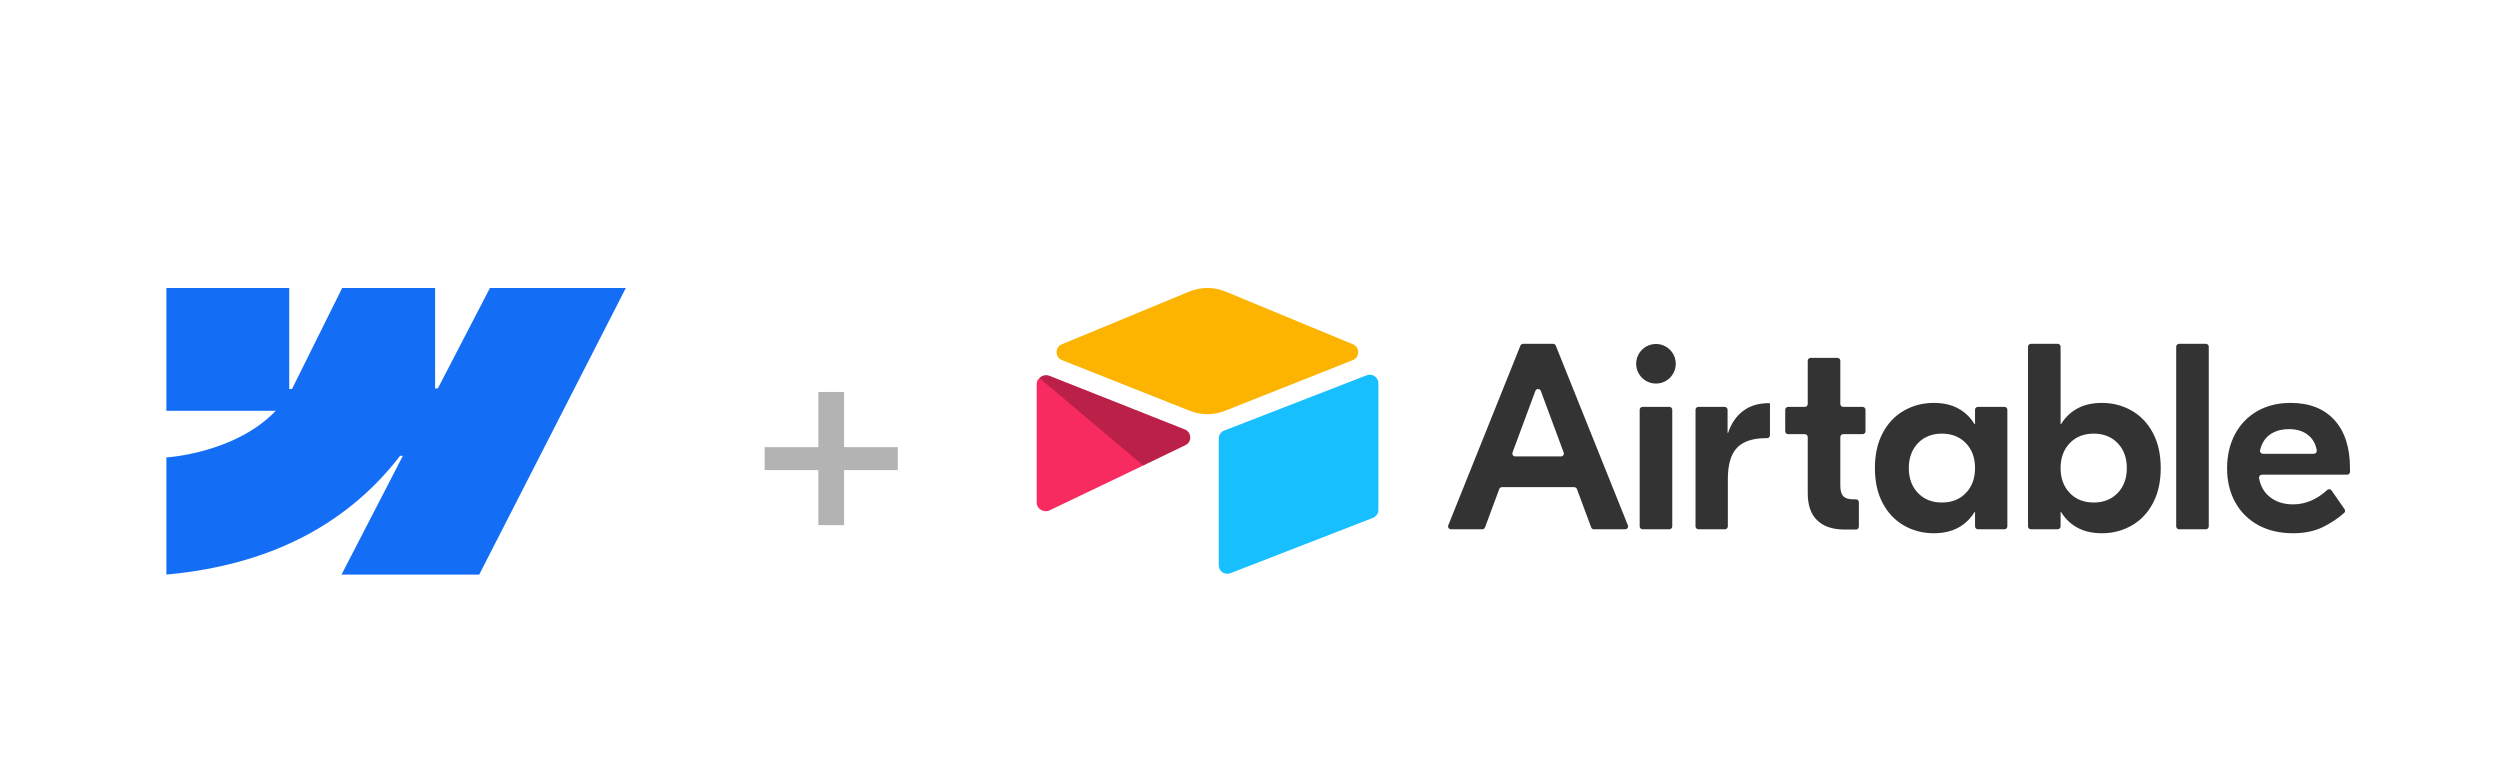
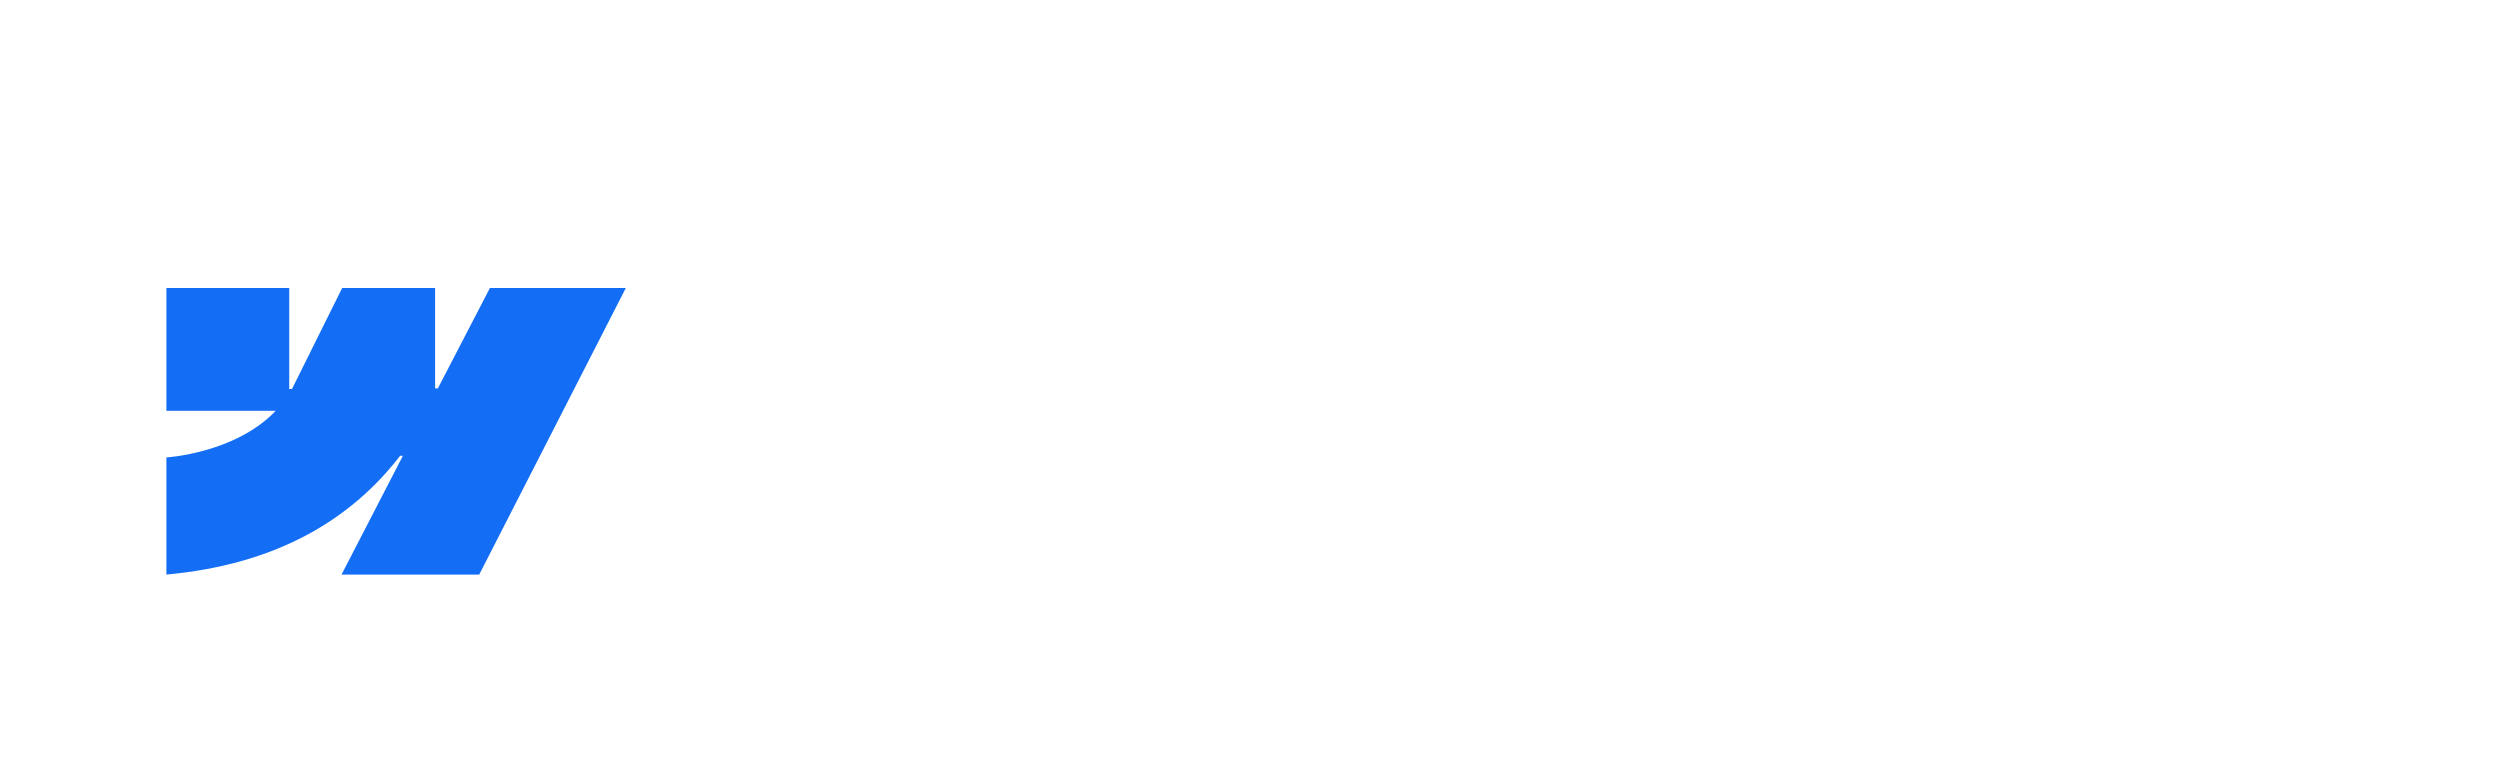
<svg xmlns="http://www.w3.org/2000/svg" width="1172" height="361" viewBox="0 0 1172 361" fill="none">
  <path fill-rule="evenodd" clip-rule="evenodd" d="M293.394 135L224.664 269.359H160.108L188.871 213.675H187.581C163.851 244.478 128.446 264.757 78 269.359V214.446C78 214.446 110.272 212.539 129.243 192.593H78V135.001H135.592V182.37L136.885 182.364L160.419 135.001H203.975V182.069L205.267 182.067L229.684 135H293.394Z" fill="#146EF5" />
-   <path d="M395.707 209.625H420.895V220.375H395.707V246.188H383.645V220.375H358.457V209.625H383.645V183.75H395.707V209.625Z" fill="black" fill-opacity="0.3" />
  <g clip-path="url(#clip0_4_873)">
-     <path d="M733.048 212.139L722.33 183.249C721.893 182.068 720.222 182.068 719.783 183.249L709.068 212.141C708.992 212.346 708.967 212.567 708.994 212.784C709.022 213.001 709.102 213.208 709.227 213.388C709.352 213.568 709.519 213.715 709.713 213.816C709.907 213.918 710.123 213.97 710.342 213.97H731.774C731.993 213.97 732.208 213.917 732.403 213.816C732.597 213.714 732.763 213.567 732.888 213.388C733.014 213.208 733.093 213 733.121 212.783C733.148 212.566 733.123 212.345 733.047 212.14M737.998 228.377H704.118C703.841 228.377 703.57 228.462 703.343 228.62C703.115 228.779 702.942 229.003 702.845 229.263L696.175 247.239C696.078 247.498 695.905 247.723 695.677 247.881C695.45 248.039 695.179 248.124 694.902 248.124H680.217C679.995 248.124 679.777 248.07 679.581 247.965C679.384 247.861 679.217 247.711 679.093 247.527C678.968 247.343 678.891 247.131 678.867 246.911C678.843 246.69 678.874 246.467 678.957 246.261L712.766 162.038C712.867 161.787 713.041 161.571 713.266 161.419C713.491 161.268 713.756 161.187 714.027 161.187H728.088C728.642 161.187 729.141 161.524 729.348 162.038L763.156 246.26C763.239 246.466 763.27 246.689 763.247 246.91C763.223 247.131 763.146 247.343 763.021 247.527C762.897 247.711 762.729 247.862 762.533 247.966C762.337 248.071 762.118 248.125 761.896 248.125H747.214C746.936 248.125 746.666 248.04 746.438 247.881C746.21 247.723 746.037 247.499 745.941 247.239L739.269 229.263C739.173 229.003 738.999 228.779 738.772 228.62C738.544 228.462 738.274 228.377 737.997 228.377M770.036 190.745H782.596C782.956 190.745 783.301 190.888 783.556 191.143C783.811 191.397 783.954 191.743 783.954 192.103V246.766C783.954 247.126 783.811 247.472 783.556 247.726C783.301 247.981 782.956 248.124 782.596 248.124H770.036C769.676 248.124 769.33 247.981 769.076 247.726C768.821 247.472 768.678 247.126 768.678 246.766V192.102C768.678 191.742 768.821 191.396 769.076 191.142C769.33 190.887 769.676 190.745 770.036 190.745ZM829.76 204.042C829.76 204.402 829.617 204.747 829.362 205.002C829.108 205.257 828.762 205.4 828.402 205.4H828.022C821.812 205.4 817.257 206.89 814.359 209.871C811.46 212.851 810.013 217.779 810.013 224.651V246.766C810.013 247.126 809.87 247.472 809.616 247.726C809.361 247.981 809.015 248.124 808.655 248.124H796.219C795.858 248.124 795.513 247.981 795.258 247.726C795.004 247.472 794.86 247.126 794.86 246.766V192.102C794.86 191.742 795.004 191.396 795.258 191.142C795.513 190.887 795.858 190.744 796.219 190.744H808.53C808.89 190.744 809.236 190.887 809.491 191.142C809.745 191.396 809.888 191.742 809.888 192.102V202.914H810.137C811.628 198.444 813.987 195.009 817.218 192.606C820.445 190.206 824.42 189.005 829.139 189.005H829.76V204.042ZM864.102 203.536C863.742 203.536 863.397 203.68 863.142 203.934C862.887 204.189 862.744 204.534 862.744 204.895V227.631C862.744 229.95 863.197 231.606 864.11 232.599C865.019 233.592 866.593 234.089 868.828 234.089H870.079C870.439 234.089 870.784 234.232 871.039 234.487C871.294 234.742 871.437 235.087 871.437 235.447V246.889C871.437 247.249 871.294 247.595 871.039 247.849C870.784 248.104 870.439 248.247 870.079 248.247H864.73C859.182 248.247 854.919 246.819 851.938 243.963C848.957 241.106 847.466 236.864 847.466 231.233V204.895C847.466 204.534 847.323 204.189 847.069 203.934C846.814 203.68 846.468 203.536 846.108 203.536H838.268C837.908 203.536 837.563 203.393 837.308 203.139C837.053 202.884 836.91 202.539 836.91 202.178V192.102C836.91 191.742 837.053 191.396 837.308 191.142C837.563 190.887 837.908 190.744 838.268 190.744H846.109C846.469 190.744 846.815 190.601 847.069 190.346C847.324 190.092 847.467 189.746 847.467 189.386V169.126C847.467 168.765 847.61 168.42 847.865 168.165C848.12 167.911 848.465 167.768 848.825 167.768H861.385C861.745 167.768 862.091 167.911 862.345 168.165C862.6 168.42 862.743 168.765 862.743 169.126V189.386C862.743 189.746 862.886 190.092 863.141 190.346C863.396 190.601 863.741 190.744 864.101 190.744H873.184C873.544 190.744 873.889 190.887 874.144 191.142C874.399 191.396 874.542 191.742 874.542 192.102V202.179C874.542 202.539 874.399 202.885 874.144 203.14C873.889 203.394 873.544 203.537 873.184 203.537L864.102 203.536ZM921.615 231.109C924.471 228.128 925.899 224.237 925.899 219.434C925.899 214.633 924.471 210.74 921.615 207.759C918.758 204.779 915.011 203.288 910.374 203.288C905.736 203.288 901.992 204.779 899.134 207.759C896.279 210.74 894.85 214.633 894.85 219.434C894.85 224.237 896.279 228.128 899.134 231.109C901.992 234.089 905.736 235.58 910.374 235.58C915.011 235.58 918.758 234.089 921.615 231.109ZM892.614 246.385C888.392 243.985 885.058 240.485 882.617 235.89C880.173 231.295 878.953 225.81 878.953 219.434C878.953 213.06 880.173 207.573 882.617 202.978C885.058 198.383 888.392 194.886 892.614 192.483C896.837 190.082 901.473 188.882 906.524 188.882C910.995 188.882 914.824 189.751 918.014 191.489C921.199 193.228 923.745 195.671 925.651 198.818H925.899V192.102C925.899 191.742 926.042 191.396 926.297 191.142C926.551 190.887 926.897 190.744 927.257 190.744H939.693C940.053 190.744 940.398 190.887 940.653 191.142C940.908 191.396 941.051 191.742 941.051 192.102V246.765C941.051 247.125 940.908 247.471 940.653 247.725C940.398 247.98 940.053 248.123 939.693 248.123H927.257C926.897 248.123 926.551 247.98 926.297 247.725C926.042 247.471 925.899 247.125 925.899 246.765V240.051H925.651C923.745 243.199 921.199 245.64 918.013 247.378C914.824 249.116 910.996 249.986 906.524 249.986C901.473 249.986 896.837 248.785 892.614 246.385ZM992.77 231.109C995.627 228.128 997.055 224.237 997.055 219.434C997.055 214.633 995.627 210.74 992.77 207.759C989.915 204.779 986.167 203.288 981.531 203.288C976.893 203.288 973.147 204.779 970.291 207.759C967.435 210.74 966.006 214.633 966.006 219.434C966.006 224.237 967.435 228.128 970.291 231.109C973.147 234.089 976.893 235.58 981.531 235.58C986.167 235.58 989.915 234.089 992.77 231.109ZM973.893 247.378C970.705 245.64 968.158 243.199 966.255 240.051H966.006V246.765C966.006 247.125 965.863 247.471 965.608 247.725C965.353 247.98 965.008 248.123 964.647 248.123H952.088C951.728 248.123 951.382 247.98 951.127 247.725C950.873 247.471 950.73 247.125 950.73 246.765V162.542C950.73 162.182 950.873 161.837 951.127 161.582C951.382 161.327 951.728 161.184 952.088 161.184H964.647C965.008 161.184 965.353 161.327 965.608 161.582C965.863 161.837 966.006 162.182 966.006 162.542V198.817H966.255C968.158 195.67 970.705 193.228 973.893 191.489C977.08 189.75 980.91 188.881 985.381 188.881C990.431 188.881 995.068 190.081 999.291 192.482C1003.51 194.885 1006.85 198.382 1009.29 202.976C1011.73 207.574 1012.95 213.06 1012.95 219.434C1012.95 225.811 1011.73 231.295 1009.29 235.891C1006.85 240.486 1003.51 243.985 999.292 246.385C995.069 248.786 990.432 249.987 985.382 249.987C980.91 249.987 977.081 249.118 973.894 247.379M1034.11 248.124H1021.55C1021.19 248.124 1020.85 247.981 1020.59 247.726C1020.34 247.472 1020.2 247.126 1020.2 246.766V162.545C1020.2 162.185 1020.34 161.84 1020.59 161.585C1020.85 161.33 1021.19 161.187 1021.55 161.187H1034.11C1034.47 161.187 1034.82 161.33 1035.08 161.585C1035.33 161.84 1035.47 162.185 1035.47 162.545V246.766C1035.47 247.126 1035.33 247.472 1035.08 247.726C1034.82 247.981 1034.47 248.124 1034.11 248.124ZM1063.74 204.034C1061.66 205.659 1060.25 208.004 1059.52 211.071C1059.32 211.917 1059.98 212.728 1060.85 212.728H1084.76C1085.59 212.728 1086.24 211.986 1086.1 211.167C1085.63 208.265 1084.38 205.952 1082.37 204.221C1080.01 202.193 1076.93 201.179 1073.12 201.179C1069.31 201.179 1066.18 202.13 1063.74 204.034ZM1094.36 196.893C1099.24 202.235 1101.68 209.79 1101.68 219.559V221.181C1101.68 221.541 1101.54 221.887 1101.29 222.141C1101.03 222.396 1100.69 222.539 1100.33 222.539H1060.39C1060.19 222.54 1060 222.583 1059.82 222.668C1059.64 222.752 1059.48 222.874 1059.35 223.026C1059.22 223.179 1059.13 223.357 1059.08 223.549C1059.02 223.741 1059.01 223.942 1059.05 224.138C1059.69 227.767 1061.29 230.65 1063.87 232.786C1066.8 235.23 1070.51 236.45 1074.98 236.45C1080.75 236.45 1086.1 234.197 1091.01 229.691C1091.61 229.14 1092.56 229.257 1093.03 229.926L1099.13 238.691C1099.32 238.963 1099.41 239.297 1099.37 239.628C1099.33 239.958 1099.17 240.264 1098.92 240.485C1095.93 243.109 1092.59 245.322 1089.01 247.068C1085.04 249.013 1080.36 249.987 1074.98 249.987C1068.77 249.987 1063.35 248.723 1058.71 246.199C1054.07 243.675 1050.47 240.115 1047.91 235.518C1045.34 230.923 1044.06 225.604 1044.06 219.559C1044.06 213.516 1045.3 208.176 1047.78 203.537C1050.27 198.902 1053.74 195.3 1058.21 192.732C1062.69 190.167 1067.9 188.882 1073.86 188.882C1082.64 188.882 1089.47 191.553 1094.36 196.893ZM785.595 170.536C785.595 175.659 781.441 179.812 776.318 179.812C771.193 179.812 767.04 175.659 767.04 170.535C767.04 165.412 771.194 161.259 776.318 161.259C781.441 161.259 785.595 165.413 785.595 170.536Z" fill="#333333" />
+     <path d="M733.048 212.139L722.33 183.249C721.893 182.068 720.222 182.068 719.783 183.249L709.068 212.141C708.992 212.346 708.967 212.567 708.994 212.784C709.022 213.001 709.102 213.208 709.227 213.388C709.352 213.568 709.519 213.715 709.713 213.816C709.907 213.918 710.123 213.97 710.342 213.97H731.774C731.993 213.97 732.208 213.917 732.403 213.816C732.597 213.714 732.763 213.567 732.888 213.388C733.014 213.208 733.093 213 733.121 212.783C733.148 212.566 733.123 212.345 733.047 212.14M737.998 228.377H704.118C703.841 228.377 703.57 228.462 703.343 228.62C703.115 228.779 702.942 229.003 702.845 229.263L696.175 247.239C696.078 247.498 695.905 247.723 695.677 247.881C695.45 248.039 695.179 248.124 694.902 248.124H680.217C679.995 248.124 679.777 248.07 679.581 247.965C679.384 247.861 679.217 247.711 679.093 247.527C678.968 247.343 678.891 247.131 678.867 246.911C678.843 246.69 678.874 246.467 678.957 246.261L712.766 162.038C712.867 161.787 713.041 161.571 713.266 161.419C713.491 161.268 713.756 161.187 714.027 161.187H728.088C728.642 161.187 729.141 161.524 729.348 162.038L763.156 246.26C763.239 246.466 763.27 246.689 763.247 246.91C763.223 247.131 763.146 247.343 763.021 247.527C762.897 247.711 762.729 247.862 762.533 247.966C762.337 248.071 762.118 248.125 761.896 248.125H747.214C746.936 248.125 746.666 248.04 746.438 247.881C746.21 247.723 746.037 247.499 745.941 247.239L739.269 229.263C739.173 229.003 738.999 228.779 738.772 228.62C738.544 228.462 738.274 228.377 737.997 228.377M770.036 190.745H782.596C782.956 190.745 783.301 190.888 783.556 191.143C783.811 191.397 783.954 191.743 783.954 192.103V246.766C783.954 247.126 783.811 247.472 783.556 247.726C783.301 247.981 782.956 248.124 782.596 248.124H770.036C769.676 248.124 769.33 247.981 769.076 247.726C768.821 247.472 768.678 247.126 768.678 246.766V192.102C768.678 191.742 768.821 191.396 769.076 191.142C769.33 190.887 769.676 190.745 770.036 190.745ZM829.76 204.042C829.76 204.402 829.617 204.747 829.362 205.002C829.108 205.257 828.762 205.4 828.402 205.4H828.022C821.812 205.4 817.257 206.89 814.359 209.871C811.46 212.851 810.013 217.779 810.013 224.651V246.766C810.013 247.126 809.87 247.472 809.616 247.726C809.361 247.981 809.015 248.124 808.655 248.124H796.219C795.858 248.124 795.513 247.981 795.258 247.726C795.004 247.472 794.86 247.126 794.86 246.766V192.102C794.86 191.742 795.004 191.396 795.258 191.142C795.513 190.887 795.858 190.744 796.219 190.744H808.53C808.89 190.744 809.236 190.887 809.491 191.142C809.745 191.396 809.888 191.742 809.888 192.102V202.914H810.137C811.628 198.444 813.987 195.009 817.218 192.606C820.445 190.206 824.42 189.005 829.139 189.005H829.76V204.042ZM864.102 203.536C863.742 203.536 863.397 203.68 863.142 203.934C862.887 204.189 862.744 204.534 862.744 204.895V227.631C862.744 229.95 863.197 231.606 864.11 232.599C865.019 233.592 866.593 234.089 868.828 234.089H870.079C870.439 234.089 870.784 234.232 871.039 234.487C871.294 234.742 871.437 235.087 871.437 235.447V246.889C871.437 247.249 871.294 247.595 871.039 247.849C870.784 248.104 870.439 248.247 870.079 248.247H864.73C859.182 248.247 854.919 246.819 851.938 243.963C848.957 241.106 847.466 236.864 847.466 231.233V204.895C847.466 204.534 847.323 204.189 847.069 203.934C846.814 203.68 846.468 203.536 846.108 203.536H838.268C837.908 203.536 837.563 203.393 837.308 203.139C837.053 202.884 836.91 202.539 836.91 202.178V192.102C836.91 191.742 837.053 191.396 837.308 191.142C837.563 190.887 837.908 190.744 838.268 190.744H846.109C846.469 190.744 846.815 190.601 847.069 190.346C847.324 190.092 847.467 189.746 847.467 189.386V169.126C847.467 168.765 847.61 168.42 847.865 168.165C848.12 167.911 848.465 167.768 848.825 167.768H861.385C861.745 167.768 862.091 167.911 862.345 168.165C862.6 168.42 862.743 168.765 862.743 169.126V189.386C862.743 189.746 862.886 190.092 863.141 190.346C863.396 190.601 863.741 190.744 864.101 190.744H873.184C873.544 190.744 873.889 190.887 874.144 191.142C874.399 191.396 874.542 191.742 874.542 192.102V202.179C874.542 202.539 874.399 202.885 874.144 203.14C873.889 203.394 873.544 203.537 873.184 203.537L864.102 203.536ZM921.615 231.109C924.471 228.128 925.899 224.237 925.899 219.434C925.899 214.633 924.471 210.74 921.615 207.759C918.758 204.779 915.011 203.288 910.374 203.288C905.736 203.288 901.992 204.779 899.134 207.759C896.279 210.74 894.85 214.633 894.85 219.434C894.85 224.237 896.279 228.128 899.134 231.109C901.992 234.089 905.736 235.58 910.374 235.58C915.011 235.58 918.758 234.089 921.615 231.109ZM892.614 246.385C888.392 243.985 885.058 240.485 882.617 235.89C880.173 231.295 878.953 225.81 878.953 219.434C878.953 213.06 880.173 207.573 882.617 202.978C885.058 198.383 888.392 194.886 892.614 192.483C896.837 190.082 901.473 188.882 906.524 188.882C910.995 188.882 914.824 189.751 918.014 191.489C921.199 193.228 923.745 195.671 925.651 198.818H925.899V192.102C925.899 191.742 926.042 191.396 926.297 191.142C926.551 190.887 926.897 190.744 927.257 190.744H939.693C940.053 190.744 940.398 190.887 940.653 191.142C940.908 191.396 941.051 191.742 941.051 192.102V246.765C941.051 247.125 940.908 247.471 940.653 247.725C940.398 247.98 940.053 248.123 939.693 248.123H927.257C926.897 248.123 926.551 247.98 926.297 247.725C926.042 247.471 925.899 247.125 925.899 246.765V240.051H925.651C923.745 243.199 921.199 245.64 918.013 247.378C914.824 249.116 910.996 249.986 906.524 249.986C901.473 249.986 896.837 248.785 892.614 246.385ZM992.77 231.109C995.627 228.128 997.055 224.237 997.055 219.434C997.055 214.633 995.627 210.74 992.77 207.759C989.915 204.779 986.167 203.288 981.531 203.288C976.893 203.288 973.147 204.779 970.291 207.759C967.435 210.74 966.006 214.633 966.006 219.434C966.006 224.237 967.435 228.128 970.291 231.109C973.147 234.089 976.893 235.58 981.531 235.58C986.167 235.58 989.915 234.089 992.77 231.109ZM973.893 247.378C970.705 245.64 968.158 243.199 966.255 240.051H966.006V246.765C966.006 247.125 965.863 247.471 965.608 247.725C965.353 247.98 965.008 248.123 964.647 248.123H952.088C951.728 248.123 951.382 247.98 951.127 247.725C950.873 247.471 950.73 247.125 950.73 246.765V162.542C950.73 162.182 950.873 161.837 951.127 161.582C951.382 161.327 951.728 161.184 952.088 161.184H964.647C965.008 161.184 965.353 161.327 965.608 161.582C965.863 161.837 966.006 162.182 966.006 162.542V198.817H966.255C968.158 195.67 970.705 193.228 973.893 191.489C977.08 189.75 980.91 188.881 985.381 188.881C990.431 188.881 995.068 190.081 999.291 192.482C1003.51 194.885 1006.85 198.382 1009.29 202.976C1011.73 207.574 1012.95 213.06 1012.95 219.434C1012.95 225.811 1011.73 231.295 1009.29 235.891C1006.85 240.486 1003.51 243.985 999.292 246.385C995.069 248.786 990.432 249.987 985.382 249.987C980.91 249.987 977.081 249.118 973.894 247.379M1034.11 248.124H1021.55C1021.19 248.124 1020.85 247.981 1020.59 247.726C1020.34 247.472 1020.2 247.126 1020.2 246.766V162.545C1020.2 162.185 1020.34 161.84 1020.59 161.585C1020.85 161.33 1021.19 161.187 1021.55 161.187H1034.11C1034.47 161.187 1034.82 161.33 1035.08 161.585C1035.33 161.84 1035.47 162.185 1035.47 162.545V246.766C1035.47 247.126 1035.33 247.472 1035.08 247.726C1034.82 247.981 1034.47 248.124 1034.11 248.124ZM1063.74 204.034C1061.66 205.659 1060.25 208.004 1059.52 211.071C1059.32 211.917 1059.98 212.728 1060.85 212.728H1084.76C1085.59 212.728 1086.24 211.986 1086.1 211.167C1085.63 208.265 1084.38 205.952 1082.37 204.221C1080.01 202.193 1076.93 201.179 1073.12 201.179C1069.31 201.179 1066.18 202.13 1063.74 204.034ZM1094.36 196.893C1099.24 202.235 1101.68 209.79 1101.68 219.559V221.181C1101.68 221.541 1101.54 221.887 1101.29 222.141C1101.03 222.396 1100.69 222.539 1100.33 222.539H1060.39C1060.19 222.54 1060 222.583 1059.82 222.668C1059.64 222.752 1059.48 222.874 1059.35 223.026C1059.22 223.179 1059.13 223.357 1059.08 223.549C1059.02 223.741 1059.01 223.942 1059.05 224.138C1059.69 227.767 1061.29 230.65 1063.87 232.786C1066.8 235.23 1070.51 236.45 1074.98 236.45C1080.75 236.45 1086.1 234.197 1091.01 229.691C1091.61 229.14 1092.56 229.257 1093.03 229.926L1099.13 238.691C1099.32 238.963 1099.41 239.297 1099.37 239.628C1099.33 239.958 1099.17 240.264 1098.92 240.485C1095.93 243.109 1092.59 245.322 1089.01 247.068C1085.04 249.013 1080.36 249.987 1074.98 249.987C1068.77 249.987 1063.35 248.723 1058.71 246.199C1054.07 243.675 1050.47 240.115 1047.91 235.518C1045.34 230.923 1044.06 225.604 1044.06 219.559C1044.06 213.516 1045.3 208.176 1047.78 203.537C1050.27 198.902 1053.74 195.3 1058.21 192.732C1062.69 190.167 1067.9 188.882 1073.86 188.882C1082.64 188.882 1089.47 191.553 1094.36 196.893ZM785.595 170.536C785.595 175.659 781.441 179.812 776.318 179.812C771.193 179.812 767.04 175.659 767.04 170.535C781.441 161.259 785.595 165.413 785.595 170.536Z" fill="#333333" />
    <path d="M557.52 136.69L497.799 161.402C494.478 162.776 494.513 167.494 497.854 168.819L557.824 192.6C563.093 194.69 568.961 194.69 574.23 192.6L634.2 168.818C637.541 167.494 637.578 162.777 634.255 161.403L574.536 136.69C569.088 134.435 562.967 134.435 557.519 136.69" fill="#FCB400" />
    <path d="M571.352 205.586V264.996C571.352 267.82 574.201 269.756 576.827 268.715L643.652 242.777C644.397 242.481 645.036 241.969 645.487 241.306C645.937 240.642 646.178 239.859 646.178 239.057V179.648C646.178 176.823 643.329 174.888 640.702 175.929L573.878 201.867C573.132 202.163 572.493 202.675 572.043 203.338C571.592 204.002 571.352 204.784 571.352 205.586Z" fill="#18BFFF" />
    <path d="M555.751 208.651L535.919 218.226L533.905 219.2L492.041 239.259C489.388 240.539 486 238.605 486 235.657V179.897C486 178.83 486.547 177.91 487.28 177.217C487.581 176.917 487.922 176.661 488.294 176.456C489.294 175.856 490.721 175.696 491.934 176.176L555.417 201.33C558.644 202.61 558.898 207.131 555.751 208.651Z" fill="#F82B60" />
    <path d="M555.756 208.651L535.924 218.226L487.285 177.216C487.586 176.917 487.927 176.661 488.299 176.456C489.299 175.856 490.726 175.696 491.939 176.176L555.422 201.33C558.649 202.61 558.903 207.131 555.756 208.651Z" fill="black" fill-opacity="0.25" />
  </g>
  <defs>
    <clipPath id="clip0_4_873">
-       <rect width="615.676" height="134" fill="white" transform="translate(486 135)" />
-     </clipPath>
+       </clipPath>
  </defs>
</svg>